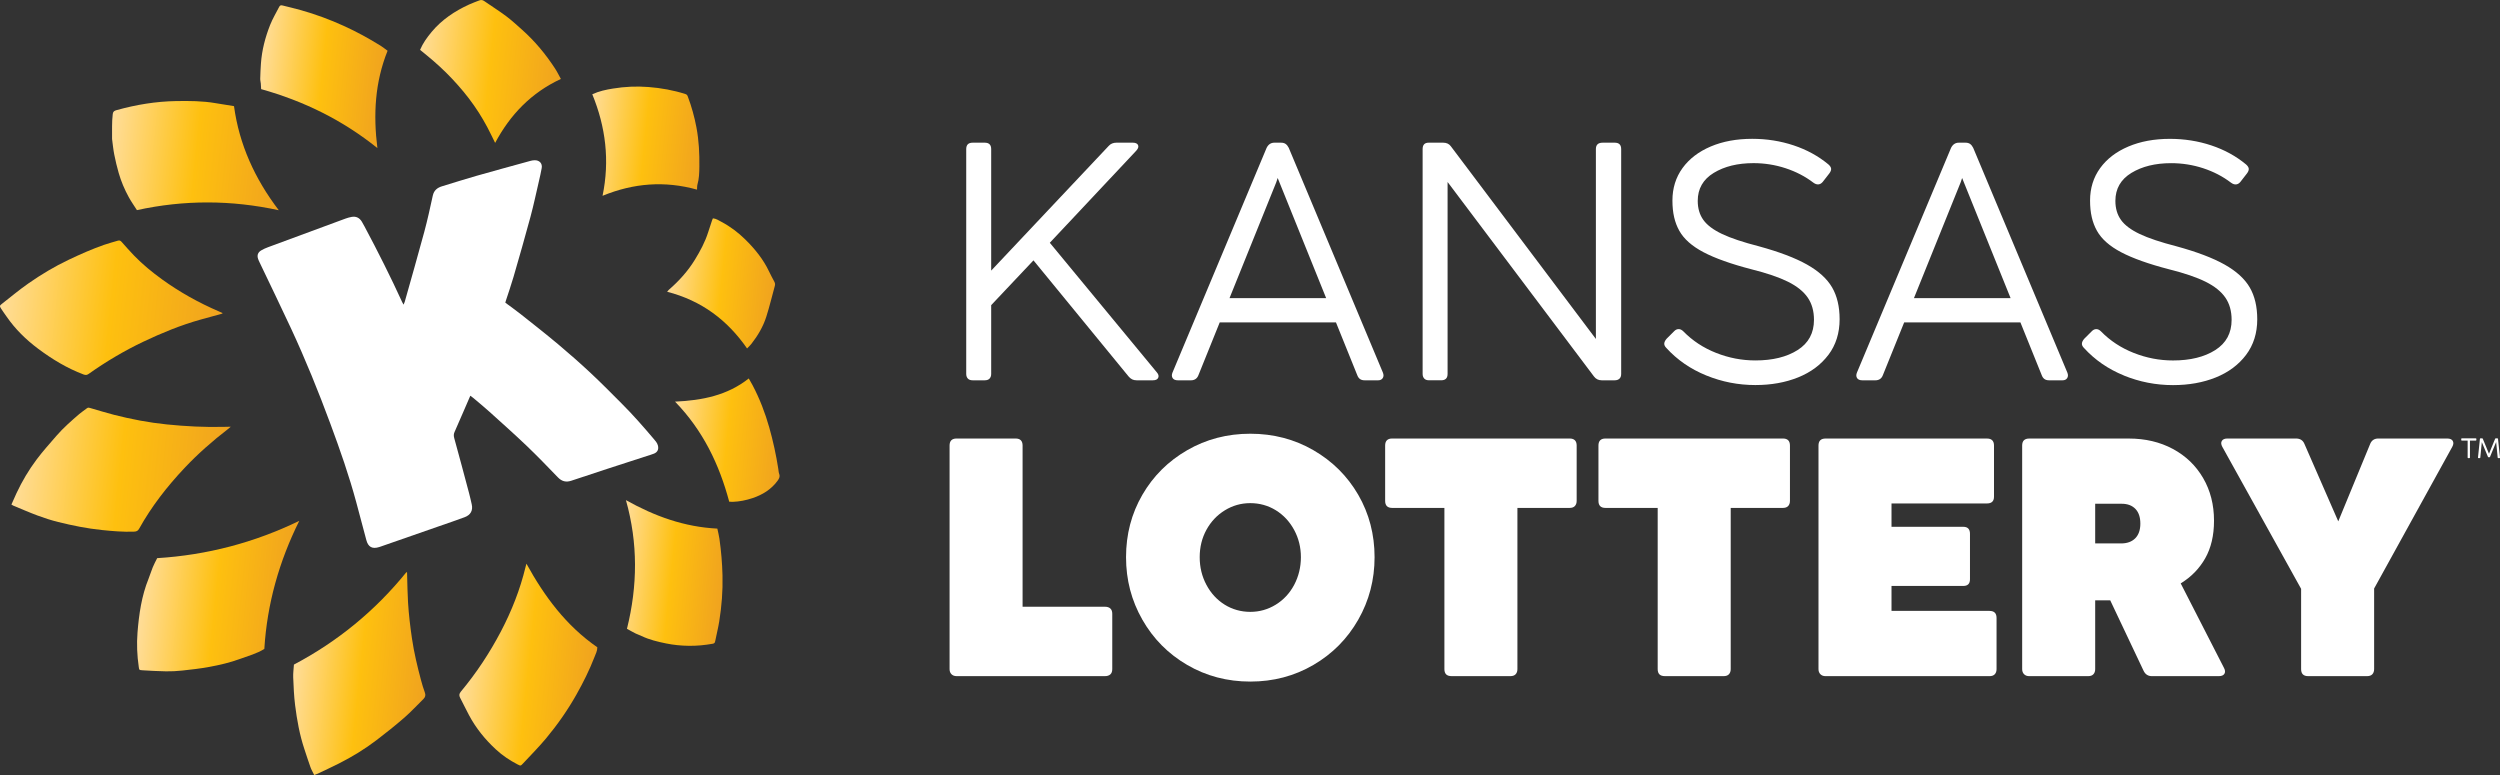
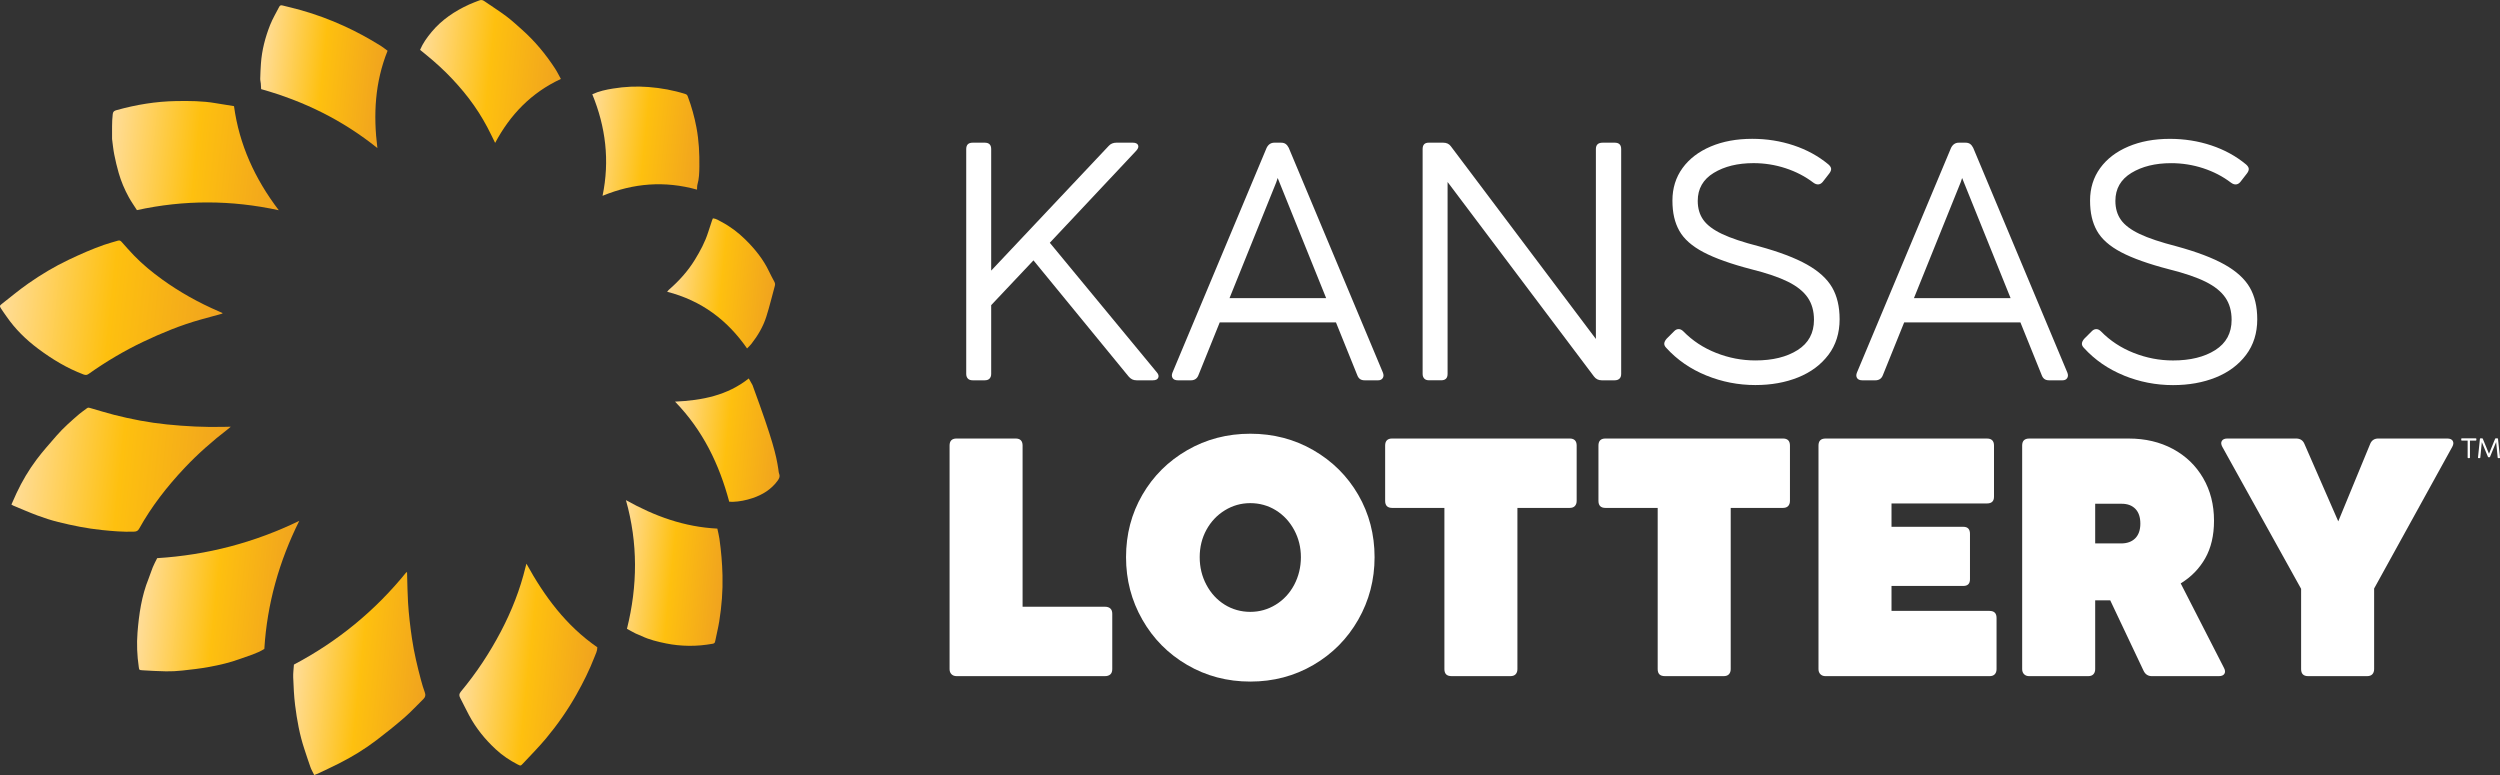
<svg xmlns="http://www.w3.org/2000/svg" width="200" height="62" viewBox="0 0 200 62" fill="none">
  <rect x="0" y="0" width="200" height="62" fill="#333333" stroke="none" />
-   <path d="M37.625 31.658C37.436 32.095 37.262 32.498 37.087 32.902C36.846 33.456 36.61 34.01 36.363 34.561C36.288 34.727 36.291 34.874 36.339 35.051C36.744 36.518 37.136 37.988 37.527 39.458C37.606 39.752 37.67 40.049 37.738 40.346C37.849 40.827 37.658 41.196 37.172 41.376C36.485 41.632 35.79 41.867 35.096 42.108C33.547 42.649 31.997 43.188 30.447 43.728C30.411 43.741 30.376 43.753 30.341 43.763C29.78 43.943 29.453 43.761 29.307 43.205C29.044 42.201 28.775 41.199 28.505 40.196C27.931 38.066 27.203 35.984 26.435 33.914C25.478 31.329 24.444 28.773 23.279 26.268C22.459 24.505 21.609 22.757 20.772 21.002C20.725 20.905 20.678 20.806 20.645 20.705C20.552 20.419 20.629 20.192 20.895 20.032C21.068 19.929 21.257 19.845 21.447 19.775C23.508 19.009 25.571 18.248 27.634 17.489C27.79 17.431 27.953 17.387 28.117 17.355C28.482 17.284 28.755 17.424 28.941 17.723C29.022 17.854 29.093 17.989 29.166 18.125C30.227 20.113 31.239 22.125 32.175 24.171C32.2 24.227 32.233 24.28 32.283 24.372C32.326 24.269 32.363 24.201 32.383 24.128C32.905 22.273 33.439 20.419 33.94 18.558C34.199 17.598 34.411 16.625 34.622 15.655C34.711 15.241 34.971 15.021 35.365 14.902C36.272 14.627 37.174 14.336 38.087 14.076C39.535 13.663 40.988 13.269 42.44 12.869C42.547 12.84 42.66 12.821 42.77 12.819C43.159 12.812 43.402 13.074 43.337 13.444C43.276 13.788 43.199 14.128 43.12 14.468C42.897 15.427 42.695 16.392 42.439 17.343C42.006 18.953 41.544 20.556 41.08 22.158C40.893 22.803 40.669 23.438 40.462 24.078C40.448 24.119 40.44 24.163 40.426 24.215C40.842 24.524 41.262 24.82 41.663 25.138C42.668 25.934 43.679 26.726 44.66 27.549C45.544 28.29 46.41 29.054 47.251 29.84C48.092 30.625 48.896 31.446 49.71 32.258C50.614 33.159 51.454 34.115 52.276 35.087C52.422 35.259 52.582 35.422 52.637 35.653C52.706 35.942 52.608 36.17 52.324 36.288C52.136 36.365 51.937 36.419 51.744 36.482C50.693 36.823 49.642 37.163 48.591 37.505C47.628 37.82 46.666 38.133 45.707 38.457C45.276 38.602 44.941 38.509 44.63 38.187C43.814 37.341 42.998 36.494 42.148 35.68C41.178 34.753 40.172 33.859 39.175 32.958C38.748 32.572 38.3 32.207 37.862 31.834C37.8 31.78 37.731 31.735 37.627 31.658H37.625Z" fill="white" />
  <path d="M44.871 6.316C42.492 7.423 40.817 9.174 39.611 11.432C39.39 10.987 39.2 10.579 38.987 10.181C38.774 9.784 38.549 9.391 38.306 9.011C38.058 8.623 37.791 8.245 37.512 7.877C37.239 7.516 36.947 7.167 36.646 6.826C36.34 6.479 36.021 6.139 35.691 5.813C35.368 5.492 35.029 5.184 34.684 4.883C34.334 4.576 33.967 4.287 33.606 3.989C33.831 3.454 34.163 2.994 34.53 2.554C35.338 1.584 36.367 0.893 37.523 0.363C37.791 0.239 38.072 0.142 38.348 0.033C38.489 -0.022 38.608 -0.005 38.738 0.086C39.317 0.49 39.921 0.865 40.485 1.287C40.939 1.627 41.355 2.014 41.778 2.39C42.8 3.302 43.659 4.341 44.398 5.473C44.57 5.734 44.705 6.017 44.871 6.316Z" fill="url(#paint0_linear_2290_15747)" />
  <path d="M0.913 40.363C1.053 40.049 1.182 39.746 1.323 39.447C1.768 38.5 2.301 37.596 2.933 36.755C3.427 36.098 3.981 35.481 4.522 34.857C5.071 34.224 5.706 33.67 6.344 33.12C6.535 32.954 6.757 32.82 6.955 32.66C7.056 32.578 7.144 32.62 7.24 32.648C7.865 32.828 8.485 33.022 9.115 33.184C10.503 33.539 11.909 33.808 13.339 33.953C14.861 34.108 16.387 34.187 17.918 34.149C18.081 34.145 18.244 34.142 18.463 34.136C18.364 34.22 18.305 34.273 18.244 34.32C16.996 35.281 15.82 36.315 14.748 37.454C13.355 38.934 12.118 40.523 11.137 42.287C11.038 42.465 10.933 42.526 10.709 42.533C9.85 42.562 9.002 42.49 8.151 42.402C6.963 42.28 5.801 42.045 4.649 41.759C4.093 41.621 3.544 41.442 3.008 41.243C2.349 41 1.708 40.716 1.06 40.449C1.027 40.435 0.997 40.413 0.914 40.365L0.913 40.363Z" fill="url(#paint1_linear_2290_15747)" />
  <path d="M21.148 51.914C20.544 52.291 19.87 52.469 19.222 52.707C18.411 53.005 17.57 53.202 16.721 53.357C16.009 53.487 15.287 53.569 14.566 53.646C14.14 53.693 13.709 53.713 13.281 53.707C12.65 53.697 12.017 53.66 11.387 53.622C11.128 53.606 11.137 53.59 11.101 53.353C10.967 52.439 10.928 51.521 11.001 50.601C11.118 49.138 11.323 47.69 11.881 46.307C12.004 46 12.098 45.681 12.224 45.375C12.322 45.137 12.448 44.908 12.574 44.652C16.56 44.406 20.349 43.408 23.941 41.669C22.326 44.917 21.367 48.316 21.147 51.914H21.148Z" fill="url(#paint2_linear_2290_15747)" />
  <path d="M17.782 25.09C17.182 25.255 16.581 25.416 15.983 25.585C14.422 26.028 12.935 26.64 11.478 27.332C9.935 28.065 8.478 28.931 7.095 29.911C6.961 30.005 6.853 30.021 6.691 29.96C5.363 29.461 4.174 28.737 3.057 27.903C2.076 27.171 1.212 26.322 0.523 25.322C0.379 25.113 0.228 24.91 0.092 24.698C-0.045 24.483 -0.035 24.453 0.163 24.299C0.864 23.754 1.543 23.181 2.273 22.673C3.289 21.965 4.352 21.325 5.481 20.788C6.408 20.347 7.345 19.932 8.317 19.59C8.682 19.461 9.061 19.368 9.43 19.253C9.572 19.208 9.652 19.263 9.738 19.361C10.064 19.728 10.389 20.097 10.729 20.45C11.409 21.154 12.167 21.772 12.964 22.35C14.376 23.37 15.896 24.217 17.508 24.911C17.606 24.954 17.703 24.998 17.801 25.042C17.794 25.059 17.788 25.075 17.782 25.092V25.09Z" fill="url(#paint3_linear_2290_15747)" />
  <path d="M23.515 53.167C27.038 51.306 30.037 48.834 32.513 45.773C32.53 45.78 32.548 45.787 32.565 45.794C32.567 45.88 32.568 45.965 32.571 46.051C32.594 46.767 32.598 47.484 32.643 48.198C32.703 49.16 32.815 50.117 32.956 51.073C33.121 52.199 33.386 53.302 33.678 54.4C33.767 54.737 33.868 55.073 33.989 55.402C34.067 55.617 34.027 55.774 33.865 55.932C33.36 56.422 32.888 56.941 32.357 57.403C31.64 58.027 30.895 58.624 30.136 59.201C29.195 59.919 28.183 60.54 27.118 61.077C26.558 61.358 25.989 61.623 25.423 61.892C25.341 61.931 25.254 61.958 25.137 62.002C25.029 61.779 24.91 61.578 24.833 61.364C24.662 60.892 24.513 60.412 24.353 59.936C23.971 58.792 23.759 57.611 23.61 56.424C23.516 55.682 23.488 54.931 23.456 54.182C23.443 53.857 23.492 53.529 23.514 53.166L23.515 53.167Z" fill="url(#paint4_linear_2290_15747)" />
  <path d="M42.115 45.095C43.561 47.722 45.285 50.051 47.786 51.783C47.789 52.064 47.656 52.316 47.557 52.57C47.157 53.6 46.664 54.59 46.119 55.558C45.42 56.797 44.608 57.963 43.694 59.06C43.108 59.764 42.456 60.419 41.83 61.091C41.654 61.279 41.644 61.276 41.407 61.154C40.772 60.827 40.188 60.433 39.669 59.952C38.8 59.148 38.068 58.243 37.518 57.208C37.273 56.748 37.049 56.279 36.807 55.816C36.712 55.636 36.731 55.496 36.868 55.331C38.114 53.837 39.174 52.227 40.071 50.52C40.933 48.877 41.607 47.164 42.041 45.37C42.059 45.3 42.079 45.231 42.116 45.094L42.115 45.095Z" fill="url(#paint5_linear_2290_15747)" />
  <path d="M22.304 16.819C18.486 15.992 14.735 15.985 10.954 16.81C10.736 16.466 10.501 16.135 10.308 15.785C9.963 15.161 9.687 14.506 9.492 13.825C9.355 13.344 9.237 12.856 9.141 12.366C9.061 11.964 9.024 11.555 8.969 11.148C8.967 11.13 8.965 11.112 8.965 11.095C8.974 10.435 8.939 9.775 9.021 9.116C9.046 8.919 9.143 8.861 9.33 8.809C10.885 8.377 12.466 8.113 14.084 8.086C15.144 8.068 16.206 8.072 17.254 8.254C17.738 8.337 18.222 8.412 18.72 8.491C19.141 11.568 20.381 14.296 22.305 16.821L22.304 16.819Z" fill="url(#paint6_linear_2290_15747)" />
  <path d="M50.157 50.304C51.014 46.855 51.043 43.456 50.075 40.011C51.24 40.659 52.392 41.192 53.611 41.585C54.826 41.978 56.07 42.222 57.387 42.288C57.444 42.558 57.515 42.824 57.553 43.094C57.693 44.076 57.777 45.06 57.801 46.052C57.832 47.278 57.733 48.493 57.541 49.703C57.455 50.239 57.318 50.769 57.214 51.303C57.191 51.416 57.148 51.476 57.026 51.498C56.393 51.611 55.754 51.674 55.111 51.665C54.495 51.657 53.883 51.598 53.282 51.474C52.611 51.335 51.943 51.179 51.322 50.88C51.167 50.805 50.998 50.753 50.844 50.676C50.616 50.563 50.396 50.435 50.157 50.305V50.304Z" fill="url(#paint7_linear_2290_15747)" />
  <path d="M31.007 4.062C29.996 6.577 29.855 9.156 30.191 11.847C27.422 9.618 24.328 8.094 20.891 7.13C20.883 6.986 20.878 6.838 20.866 6.69C20.854 6.56 20.814 6.428 20.818 6.298C20.828 5.897 20.846 5.495 20.874 5.094C20.948 4.025 21.216 2.992 21.61 1.995C21.81 1.488 22.099 1.013 22.348 0.523C22.414 0.395 22.531 0.42 22.64 0.447C23.126 0.568 23.615 0.683 24.096 0.819C25.267 1.149 26.402 1.571 27.505 2.073C28.525 2.536 29.502 3.071 30.45 3.659C30.636 3.775 30.805 3.915 31.006 4.061L31.007 4.062Z" fill="url(#paint8_linear_2290_15747)" />
  <path d="M55.762 15.171C53.178 14.45 50.686 14.647 48.204 15.664C48.789 12.847 48.455 10.155 47.383 7.542C47.928 7.288 48.482 7.175 49.042 7.084C49.983 6.93 50.932 6.887 51.882 6.961C52.886 7.04 53.872 7.216 54.831 7.522C54.949 7.559 54.989 7.627 55.025 7.723C55.329 8.529 55.557 9.354 55.716 10.198C55.913 11.238 55.964 12.289 55.949 13.342C55.943 13.819 55.929 14.303 55.794 14.772C55.763 14.88 55.773 15.002 55.762 15.172V15.171Z" fill="url(#paint9_linear_2290_15747)" />
  <path d="M59.765 27.875C58.195 25.611 56.131 24.053 53.371 23.34C53.436 23.266 53.474 23.211 53.523 23.169C54.331 22.467 55.036 21.682 55.59 20.779C56.016 20.085 56.401 19.37 56.648 18.593C56.752 18.268 56.86 17.945 56.968 17.622C56.985 17.572 57.008 17.524 57.033 17.466C57.303 17.49 57.506 17.639 57.721 17.751C58.428 18.123 59.055 18.601 59.617 19.153C60.393 19.915 61.07 20.75 61.531 21.73C61.656 21.998 61.8 22.259 61.94 22.521C61.997 22.628 62.024 22.732 61.991 22.854C61.763 23.68 61.567 24.516 61.306 25.333C61.054 26.123 60.634 26.843 60.115 27.505C60.022 27.624 59.906 27.728 59.767 27.875H59.765Z" fill="url(#paint10_linear_2290_15747)" />
-   <path d="M58.337 40.134C57.54 37.154 56.242 34.437 54.003 32.131C56.18 32.031 58.191 31.634 59.9 30.277C60.007 30.465 60.108 30.632 60.199 30.803C60.773 31.889 61.209 33.025 61.542 34.199C61.85 35.292 62.091 36.399 62.265 37.519C62.285 37.651 62.289 37.789 62.335 37.912C62.419 38.139 62.321 38.307 62.192 38.48C61.692 39.154 61.005 39.581 60.205 39.848C59.695 40.019 59.167 40.128 58.623 40.147C58.54 40.15 58.456 40.141 58.337 40.136V40.134Z" fill="url(#paint11_linear_2290_15747)" />
+   <path d="M58.337 40.134C57.54 37.154 56.242 34.437 54.003 32.131C56.18 32.031 58.191 31.634 59.9 30.277C60.007 30.465 60.108 30.632 60.199 30.803C61.85 35.292 62.091 36.399 62.265 37.519C62.285 37.651 62.289 37.789 62.335 37.912C62.419 38.139 62.321 38.307 62.192 38.48C61.692 39.154 61.005 39.581 60.205 39.848C59.695 40.019 59.167 40.128 58.623 40.147C58.54 40.15 58.456 40.141 58.337 40.136V40.134Z" fill="url(#paint11_linear_2290_15747)" />
  <path d="M77.81 30.424H78.783C78.954 30.424 79.081 30.378 79.168 30.284C79.253 30.19 79.295 30.066 79.295 29.913V24.412L82.677 20.829L90.287 30.117C90.373 30.219 90.466 30.296 90.57 30.348C90.673 30.4 90.791 30.424 90.928 30.424H92.235C92.456 30.424 92.598 30.356 92.658 30.219C92.717 30.083 92.679 29.937 92.543 29.784L83.985 19.422L90.903 12.053C91.056 11.883 91.103 11.733 91.043 11.605C90.984 11.478 90.842 11.414 90.621 11.414H89.314C89.058 11.414 88.853 11.499 88.699 11.67L79.295 21.649V11.927C79.295 11.585 79.124 11.415 78.783 11.415H77.81C77.468 11.415 77.298 11.586 77.298 11.927V29.913C77.298 30.066 77.34 30.19 77.426 30.284C77.511 30.378 77.639 30.424 77.81 30.424Z" fill="white" />
  <path d="M103.099 11.825C103.031 11.689 102.949 11.587 102.855 11.518C102.762 11.45 102.637 11.415 102.484 11.415H101.946C101.809 11.415 101.689 11.45 101.587 11.518C101.485 11.586 101.399 11.689 101.331 11.825L93.797 29.811C93.729 29.982 93.733 30.127 93.81 30.246C93.887 30.365 94.027 30.425 94.233 30.425H95.284C95.42 30.425 95.54 30.391 95.642 30.323C95.745 30.255 95.821 30.152 95.874 30.015L97.577 25.794H106.878L108.582 30.015C108.633 30.152 108.705 30.255 108.8 30.323C108.894 30.391 109.017 30.425 109.172 30.425H110.248C110.419 30.425 110.543 30.365 110.62 30.246C110.697 30.127 110.701 29.981 110.633 29.811L103.099 11.825ZM98.362 23.849L102.099 14.587L102.215 14.239L102.355 14.587L106.092 23.849H98.361H98.362Z" fill="white" />
  <path d="M129.182 30.424C129.335 30.424 129.46 30.382 129.554 30.297C129.647 30.212 129.694 30.084 129.694 29.913V11.927C129.694 11.585 129.523 11.415 129.182 11.415H128.209C127.85 11.415 127.671 11.586 127.671 11.927V27.117L116.064 11.696C115.926 11.509 115.722 11.414 115.449 11.414H114.296C113.971 11.414 113.81 11.585 113.81 11.925V29.912C113.81 30.065 113.852 30.189 113.937 30.283C114.023 30.376 114.15 30.423 114.322 30.423H115.295C115.637 30.423 115.807 30.253 115.807 29.912V14.559L127.517 30.117C127.67 30.322 127.876 30.424 128.132 30.424H129.183H129.182Z" fill="white" />
  <path d="M146.273 28.39C146.87 27.597 147.169 26.647 147.169 25.538C147.169 24.532 146.968 23.682 146.568 22.992C146.166 22.301 145.495 21.692 144.556 21.162C143.616 20.634 142.335 20.148 140.713 19.704C139.449 19.379 138.467 19.051 137.767 18.719C137.066 18.386 136.567 18.012 136.268 17.593C135.969 17.175 135.819 16.668 135.819 16.07C135.819 15.098 136.246 14.352 137.1 13.831C137.954 13.311 139.013 13.051 140.278 13.051C141.166 13.051 142.024 13.188 142.852 13.46C143.681 13.733 144.42 14.117 145.068 14.612C145.205 14.714 145.338 14.761 145.465 14.752C145.593 14.743 145.709 14.68 145.812 14.56L146.349 13.869C146.451 13.733 146.498 13.61 146.49 13.498C146.481 13.388 146.409 13.273 146.273 13.153C145.47 12.487 144.543 11.98 143.492 11.63C142.441 11.28 141.336 11.106 140.174 11.106C138.928 11.106 137.821 11.311 136.857 11.72C135.891 12.13 135.14 12.705 134.601 13.447C134.064 14.189 133.794 15.055 133.794 16.044C133.794 17.033 133.977 17.806 134.345 18.462C134.712 19.119 135.356 19.69 136.279 20.176C137.202 20.662 138.483 21.119 140.122 21.544C141.352 21.851 142.325 22.184 143.043 22.541C143.761 22.899 144.286 23.322 144.619 23.808C144.952 24.294 145.118 24.887 145.118 25.586C145.118 26.643 144.683 27.45 143.812 28.003C142.941 28.557 141.813 28.835 140.43 28.835C139.354 28.835 138.308 28.635 137.291 28.233C136.274 27.832 135.399 27.257 134.665 26.506C134.546 26.387 134.421 26.328 134.294 26.328C134.166 26.328 134.05 26.379 133.948 26.481L133.333 27.094C133.214 27.232 133.149 27.359 133.141 27.478C133.133 27.597 133.188 27.717 133.308 27.837C134.179 28.792 135.242 29.525 136.498 30.036C137.753 30.548 139.064 30.804 140.431 30.804C141.695 30.804 142.835 30.6 143.851 30.191C144.867 29.781 145.674 29.18 146.273 28.387V28.39Z" fill="white" />
  <path d="M148.988 30.425H150.039C150.176 30.425 150.296 30.391 150.398 30.323C150.501 30.255 150.577 30.152 150.629 30.015L152.333 25.794H161.634L163.338 30.015C163.389 30.152 163.461 30.255 163.556 30.323C163.65 30.391 163.773 30.425 163.928 30.425H165.004C165.175 30.425 165.299 30.365 165.376 30.246C165.452 30.127 165.457 29.981 165.389 29.811L157.855 11.825C157.787 11.689 157.705 11.587 157.611 11.518C157.518 11.45 157.393 11.415 157.24 11.415H156.702C156.565 11.415 156.445 11.45 156.343 11.518C156.241 11.586 156.155 11.689 156.086 11.825L148.553 29.811C148.485 29.982 148.489 30.127 148.566 30.246C148.642 30.365 148.784 30.425 148.988 30.425ZM156.854 14.587L156.97 14.239L157.11 14.587L160.847 23.849H153.116L156.853 14.587H156.854Z" fill="white" />
  <path d="M169.909 30.042C171.164 30.553 172.475 30.809 173.842 30.809C175.106 30.809 176.247 30.605 177.262 30.196C178.278 29.786 179.085 29.186 179.684 28.392C180.281 27.599 180.58 26.649 180.58 25.54C180.58 24.534 180.379 23.684 179.979 22.994C179.577 22.303 178.906 21.694 177.967 21.164C177.027 20.636 175.746 20.15 174.124 19.706C172.86 19.381 171.878 19.053 171.178 18.721C170.477 18.388 169.978 18.014 169.679 17.595C169.38 17.177 169.231 16.67 169.231 16.072C169.231 15.101 169.658 14.354 170.512 13.833C171.366 13.313 172.424 13.053 173.689 13.053C174.577 13.053 175.435 13.19 176.264 13.462C177.092 13.735 177.831 14.119 178.479 14.614C178.616 14.716 178.749 14.763 178.877 14.754C179.004 14.745 179.12 14.682 179.223 14.562L179.76 13.871C179.863 13.735 179.909 13.612 179.901 13.5C179.892 13.39 179.82 13.275 179.684 13.155C178.881 12.489 177.955 11.982 176.904 11.632C175.853 11.282 174.747 11.108 173.586 11.108C172.339 11.108 171.232 11.313 170.268 11.723C169.302 12.132 168.551 12.707 168.012 13.449C167.475 14.191 167.205 15.057 167.205 16.046C167.205 17.035 167.388 17.808 167.756 18.464C168.123 19.121 168.767 19.692 169.691 20.178C170.613 20.663 171.894 21.121 173.533 21.546C174.763 21.853 175.737 22.186 176.454 22.543C177.172 22.901 177.697 23.324 178.03 23.81C178.363 24.296 178.529 24.889 178.529 25.587C178.529 26.645 178.094 27.451 177.223 28.005C176.352 28.559 175.224 28.837 173.841 28.837C172.765 28.837 171.719 28.637 170.702 28.235C169.685 27.834 168.81 27.259 168.076 26.508C167.957 26.389 167.833 26.33 167.705 26.33C167.577 26.33 167.461 26.381 167.359 26.483L166.744 27.096C166.625 27.233 166.56 27.361 166.553 27.48C166.544 27.599 166.599 27.719 166.719 27.838C167.59 28.794 168.653 29.527 169.909 30.038V30.042Z" fill="white" />
  <path d="M88.392 48.539H81.807V35.644C81.807 35.269 81.619 35.081 81.244 35.081H76.529C76.153 35.081 75.966 35.27 75.966 35.644V53.528C75.966 53.699 76.017 53.836 76.119 53.938C76.221 54.04 76.358 54.091 76.529 54.091H88.392C88.579 54.091 88.725 54.044 88.828 53.95C88.93 53.857 88.981 53.716 88.981 53.528V49.102C88.981 48.915 88.93 48.773 88.828 48.68C88.725 48.586 88.579 48.539 88.392 48.539Z" fill="white" />
  <path d="M105.072 36.015C103.552 35.137 101.869 34.698 100.025 34.698C98.181 34.698 96.497 35.137 94.977 36.015C93.456 36.893 92.26 38.083 91.389 39.584C90.519 41.086 90.083 42.749 90.083 44.573C90.083 46.398 90.519 48.049 91.389 49.575C92.26 51.102 93.456 52.309 94.977 53.196C96.497 54.082 98.18 54.526 100.025 54.526C101.87 54.526 103.552 54.082 105.072 53.196C106.593 52.309 107.789 51.102 108.66 49.575C109.531 48.049 109.966 46.381 109.966 44.573C109.966 42.766 109.531 41.086 108.66 39.584C107.789 38.083 106.593 36.895 105.072 36.015ZM103.535 46.787C103.176 47.461 102.685 47.99 102.061 48.373C101.437 48.757 100.759 48.949 100.024 48.949C99.289 48.949 98.589 48.757 97.974 48.373C97.36 47.99 96.872 47.461 96.513 46.787C96.154 46.114 95.976 45.376 95.976 44.575C95.976 43.773 96.154 43.043 96.513 42.387C96.872 41.731 97.363 41.21 97.987 40.826C98.61 40.443 99.289 40.251 100.024 40.251C100.759 40.251 101.458 40.443 102.074 40.826C102.689 41.21 103.176 41.734 103.535 42.4C103.893 43.066 104.072 43.791 104.072 44.575C104.072 45.358 103.892 46.114 103.535 46.787Z" fill="white" />
  <path d="M125.571 35.081H111.376C111 35.081 110.812 35.27 110.812 35.644V40.07C110.812 40.446 111 40.633 111.376 40.633H115.552V53.528C115.552 53.716 115.599 53.857 115.692 53.95C115.786 54.044 115.936 54.091 116.141 54.091H120.83C121.018 54.091 121.159 54.04 121.253 53.938C121.347 53.836 121.393 53.698 121.393 53.528V40.633H125.57C125.757 40.633 125.899 40.582 125.992 40.48C126.086 40.378 126.133 40.24 126.133 40.07V35.644C126.133 35.269 125.944 35.081 125.57 35.081H125.571Z" fill="white" />
  <path d="M142.634 35.081H128.439C128.063 35.081 127.876 35.27 127.876 35.644V40.07C127.876 40.446 128.063 40.633 128.439 40.633H132.615V53.528C132.615 53.716 132.662 53.857 132.756 53.95C132.85 54.044 133 54.091 133.204 54.091H137.894C138.081 54.091 138.223 54.04 138.316 53.938C138.41 53.836 138.457 53.698 138.457 53.528V40.633H142.633C142.82 40.633 142.962 40.582 143.056 40.48C143.149 40.378 143.196 40.24 143.196 40.07V35.644C143.196 35.269 143.008 35.081 142.633 35.081H142.634Z" fill="white" />
  <path d="M159.161 48.872H151.321V46.876H157.06C157.419 46.876 157.598 46.698 157.598 46.339V42.706C157.598 42.331 157.419 42.144 157.06 42.144H151.321V40.276H158.957C159.333 40.276 159.52 40.097 159.52 39.739V35.645C159.52 35.27 159.331 35.083 158.957 35.083H146.043C145.667 35.083 145.479 35.271 145.479 35.645V53.529C145.479 53.7 145.531 53.837 145.633 53.938C145.735 54.041 145.871 54.092 146.043 54.092H159.161C159.349 54.092 159.49 54.041 159.584 53.938C159.678 53.837 159.724 53.699 159.724 53.529V49.436C159.724 49.248 159.678 49.107 159.584 49.014C159.49 48.92 159.349 48.873 159.161 48.873V48.872Z" fill="white" />
  <path d="M174.456 46.672C175.293 46.161 175.946 45.491 176.417 44.664C176.886 43.836 177.121 42.834 177.121 41.658C177.121 40.379 176.831 39.24 176.25 38.243C175.669 37.245 174.862 36.469 173.829 35.914C172.795 35.36 171.621 35.083 170.306 35.083H162.337C161.961 35.083 161.773 35.271 161.773 35.645V53.529C161.773 53.7 161.825 53.837 161.927 53.938C162.029 54.041 162.165 54.092 162.337 54.092H167.052C167.239 54.092 167.381 54.041 167.474 53.938C167.568 53.837 167.615 53.699 167.615 53.529V48.028H168.819L171.484 53.657C171.621 53.947 171.843 54.092 172.151 54.092H177.506C177.727 54.092 177.877 54.028 177.954 53.9C178.031 53.773 178.018 53.615 177.916 53.427L174.457 46.672H174.456ZM170.818 43.065C170.544 43.338 170.168 43.474 169.69 43.474H167.615V40.301H169.741C170.202 40.301 170.565 40.438 170.831 40.71C171.096 40.984 171.228 41.376 171.228 41.887C171.228 42.399 171.09 42.791 170.818 43.065Z" fill="white" />
  <path d="M196.222 35.273C196.145 35.145 195.995 35.081 195.774 35.081H190.264C189.957 35.081 189.743 35.219 189.623 35.491L187.061 41.708L184.345 35.491C184.226 35.219 184.003 35.081 183.679 35.081H178.195C177.972 35.081 177.823 35.145 177.747 35.273C177.67 35.401 177.683 35.559 177.785 35.746L184.089 47.106V53.528C184.089 53.904 184.276 54.091 184.652 54.091H189.367C189.554 54.091 189.696 54.04 189.789 53.938C189.883 53.836 189.93 53.698 189.93 53.528V47.081L196.181 35.746C196.284 35.559 196.296 35.401 196.22 35.273H196.222Z" fill="white" />
  <path d="M198.064 35.068H196.944C196.914 35.068 196.899 35.083 196.899 35.112V35.202C196.899 35.232 196.914 35.246 196.944 35.246H197.411V36.603C197.411 36.617 197.415 36.629 197.422 36.636C197.43 36.644 197.441 36.648 197.455 36.648H197.551C197.565 36.648 197.577 36.644 197.584 36.636C197.592 36.629 197.596 36.617 197.596 36.603V35.246H198.064C198.078 35.246 198.09 35.242 198.097 35.235C198.105 35.227 198.109 35.216 198.109 35.202V35.112C198.109 35.083 198.094 35.068 198.064 35.068Z" fill="white" />
  <path d="M199.84 35.11C199.837 35.082 199.822 35.068 199.793 35.068H199.663C199.638 35.068 199.62 35.08 199.61 35.102L199.119 36.302L198.624 35.102C198.614 35.08 198.596 35.068 198.571 35.068H198.441C198.412 35.068 198.397 35.082 198.394 35.11L198.239 36.601C198.237 36.617 198.24 36.629 198.247 36.636C198.255 36.644 198.265 36.648 198.279 36.648H198.377C198.391 36.648 198.403 36.645 198.41 36.637C198.417 36.63 198.423 36.619 198.424 36.605L198.545 35.369L199.035 36.544C199.047 36.568 199.064 36.58 199.086 36.58H199.152C199.178 36.58 199.195 36.568 199.203 36.544L199.691 35.364L199.814 36.605C199.816 36.619 199.821 36.63 199.828 36.637C199.836 36.645 199.847 36.648 199.861 36.648H199.959C199.975 36.648 199.986 36.644 199.992 36.635C199.999 36.627 200.001 36.615 200 36.601L199.84 35.11Z" fill="white" />
  <defs>
    <linearGradient id="paint0_linear_2290_15747" x1="33.484" y1="5.134" x2="44.869" y2="6.328" gradientUnits="userSpaceOnUse">
      <stop stop-color="#FFDD99" />
      <stop offset="0.5" stop-color="#FEC00F" />
      <stop offset="1" stop-color="#F0A31F" />
    </linearGradient>
    <linearGradient id="paint1_linear_2290_15747" x1="1.281" y1="36.843" x2="17.993" y2="38.596" gradientUnits="userSpaceOnUse">
      <stop stop-color="#FFDD99" />
      <stop offset="0.5" stop-color="#FEC00F" />
      <stop offset="1" stop-color="#F0A31F" />
    </linearGradient>
    <linearGradient id="paint2_linear_2290_15747" x1="11.369" y1="46.988" x2="23.251" y2="48.234" gradientUnits="userSpaceOnUse">
      <stop stop-color="#FFDD99" />
      <stop offset="0.5" stop-color="#FEC00F" />
      <stop offset="1" stop-color="#F0A31F" />
    </linearGradient>
    <linearGradient id="paint3_linear_2290_15747" x1="0.074" y1="23.768" x2="17.739" y2="25.621" gradientUnits="userSpaceOnUse">
      <stop stop-color="#FFDD99" />
      <stop offset="0.5" stop-color="#FEC00F" />
      <stop offset="1" stop-color="#F0A31F" />
    </linearGradient>
    <linearGradient id="paint4_linear_2290_15747" x1="23.497" y1="53.331" x2="34.149" y2="54.448" gradientUnits="userSpaceOnUse">
      <stop stop-color="#FFDD99" />
      <stop offset="0.5" stop-color="#FEC00F" />
      <stop offset="1" stop-color="#F0A31F" />
    </linearGradient>
    <linearGradient id="paint5_linear_2290_15747" x1="37.053" y1="52.665" x2="47.582" y2="53.77" gradientUnits="userSpaceOnUse">
      <stop stop-color="#FFDD99" />
      <stop offset="0.5" stop-color="#FEC00F" />
      <stop offset="1" stop-color="#F0A31F" />
    </linearGradient>
    <linearGradient id="paint6_linear_2290_15747" x1="8.721" y1="11.956" x2="22.659" y2="13.418" gradientUnits="userSpaceOnUse">
      <stop stop-color="#FFDD99" />
      <stop offset="0.5" stop-color="#FEC00F" />
      <stop offset="1" stop-color="#F0A31F" />
    </linearGradient>
    <linearGradient id="paint7_linear_2290_15747" x1="49.495" y1="45.536" x2="57.917" y2="46.419" gradientUnits="userSpaceOnUse">
      <stop stop-color="#FFDD99" />
      <stop offset="0.5" stop-color="#FEC00F" />
      <stop offset="1" stop-color="#F0A31F" />
    </linearGradient>
    <linearGradient id="paint8_linear_2290_15747" x1="20.819" y1="5.558" x2="30.741" y2="6.599" gradientUnits="userSpaceOnUse">
      <stop stop-color="#FFDD99" />
      <stop offset="0.5" stop-color="#FEC00F" />
      <stop offset="1" stop-color="#F0A31F" />
    </linearGradient>
    <linearGradient id="paint9_linear_2290_15747" x1="47.019" y1="10.994" x2="56.139" y2="11.95" gradientUnits="userSpaceOnUse">
      <stop stop-color="#FFDD99" />
      <stop offset="0.5" stop-color="#FEC00F" />
      <stop offset="1" stop-color="#F0A31F" />
    </linearGradient>
    <linearGradient id="paint10_linear_2290_15747" x1="53.493" y1="22.159" x2="61.974" y2="23.048" gradientUnits="userSpaceOnUse">
      <stop stop-color="#FFDD99" />
      <stop offset="0.5" stop-color="#FEC00F" />
      <stop offset="1" stop-color="#F0A31F" />
    </linearGradient>
    <linearGradient id="paint11_linear_2290_15747" x1="53.739" y1="34.644" x2="62.63" y2="35.576" gradientUnits="userSpaceOnUse">
      <stop stop-color="#FFDD99" />
      <stop offset="0.5" stop-color="#FEC00F" />
      <stop offset="1" stop-color="#F0A31F" />
    </linearGradient>
  </defs>
</svg>